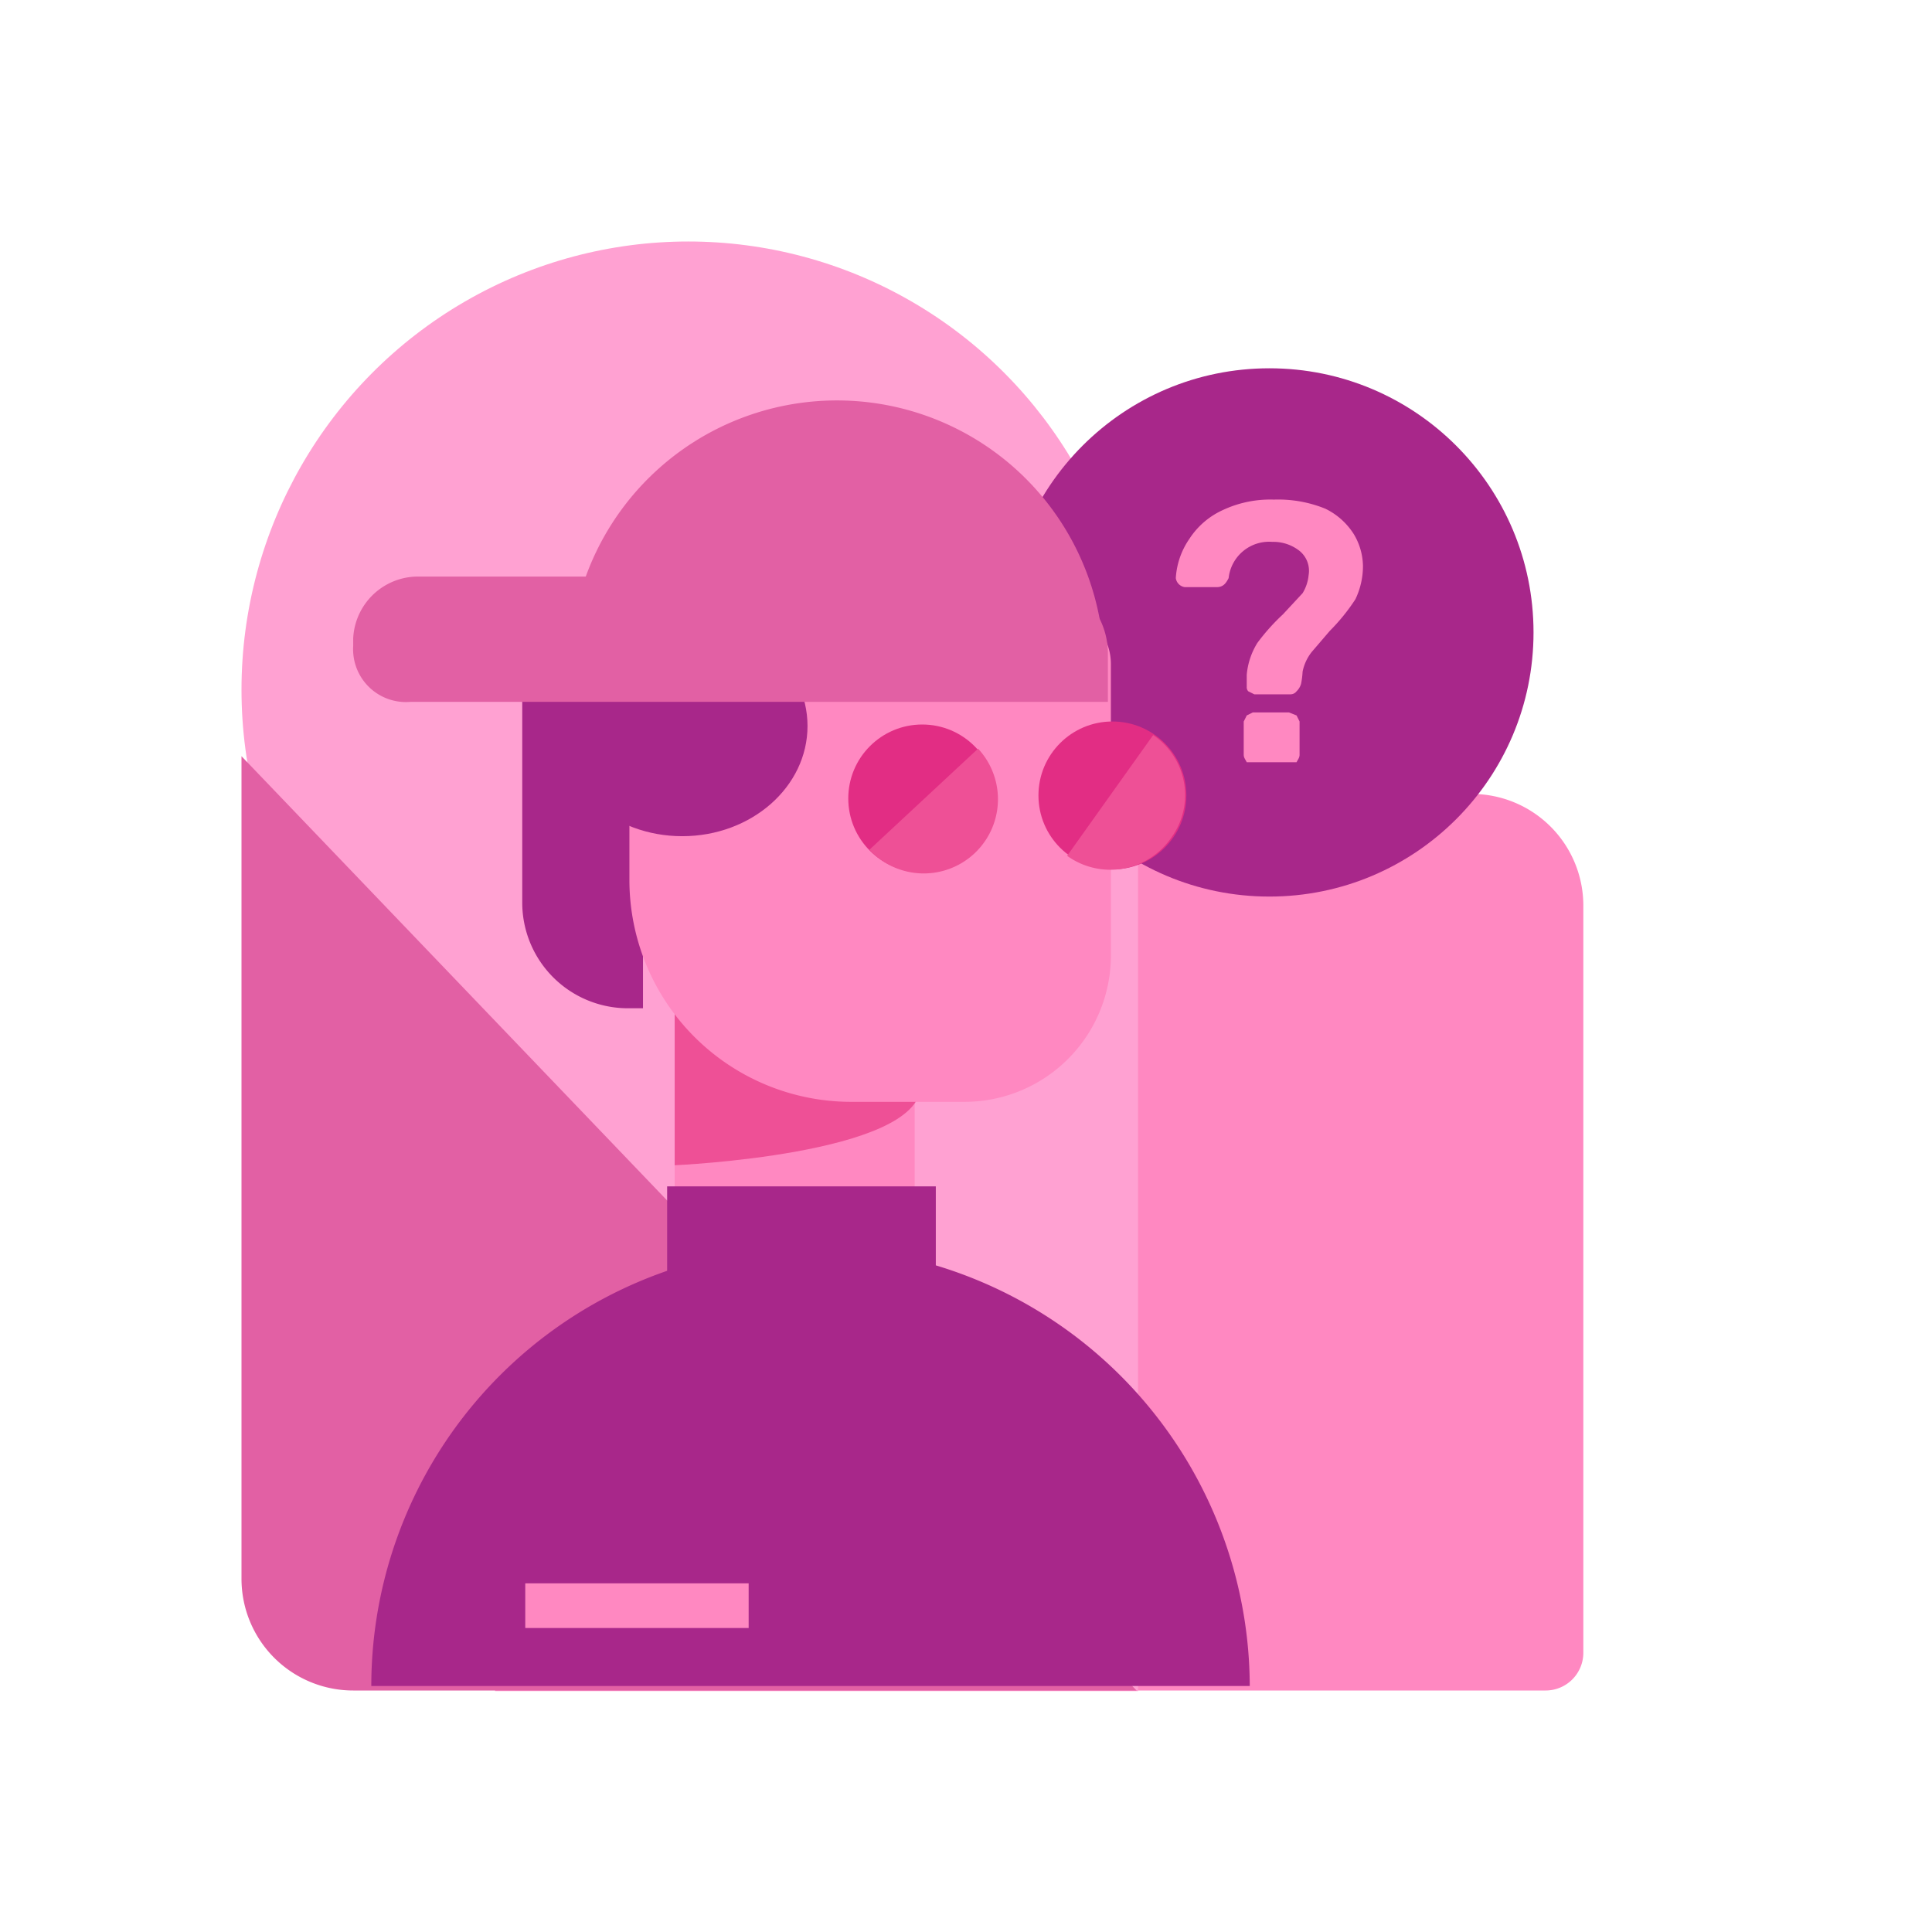
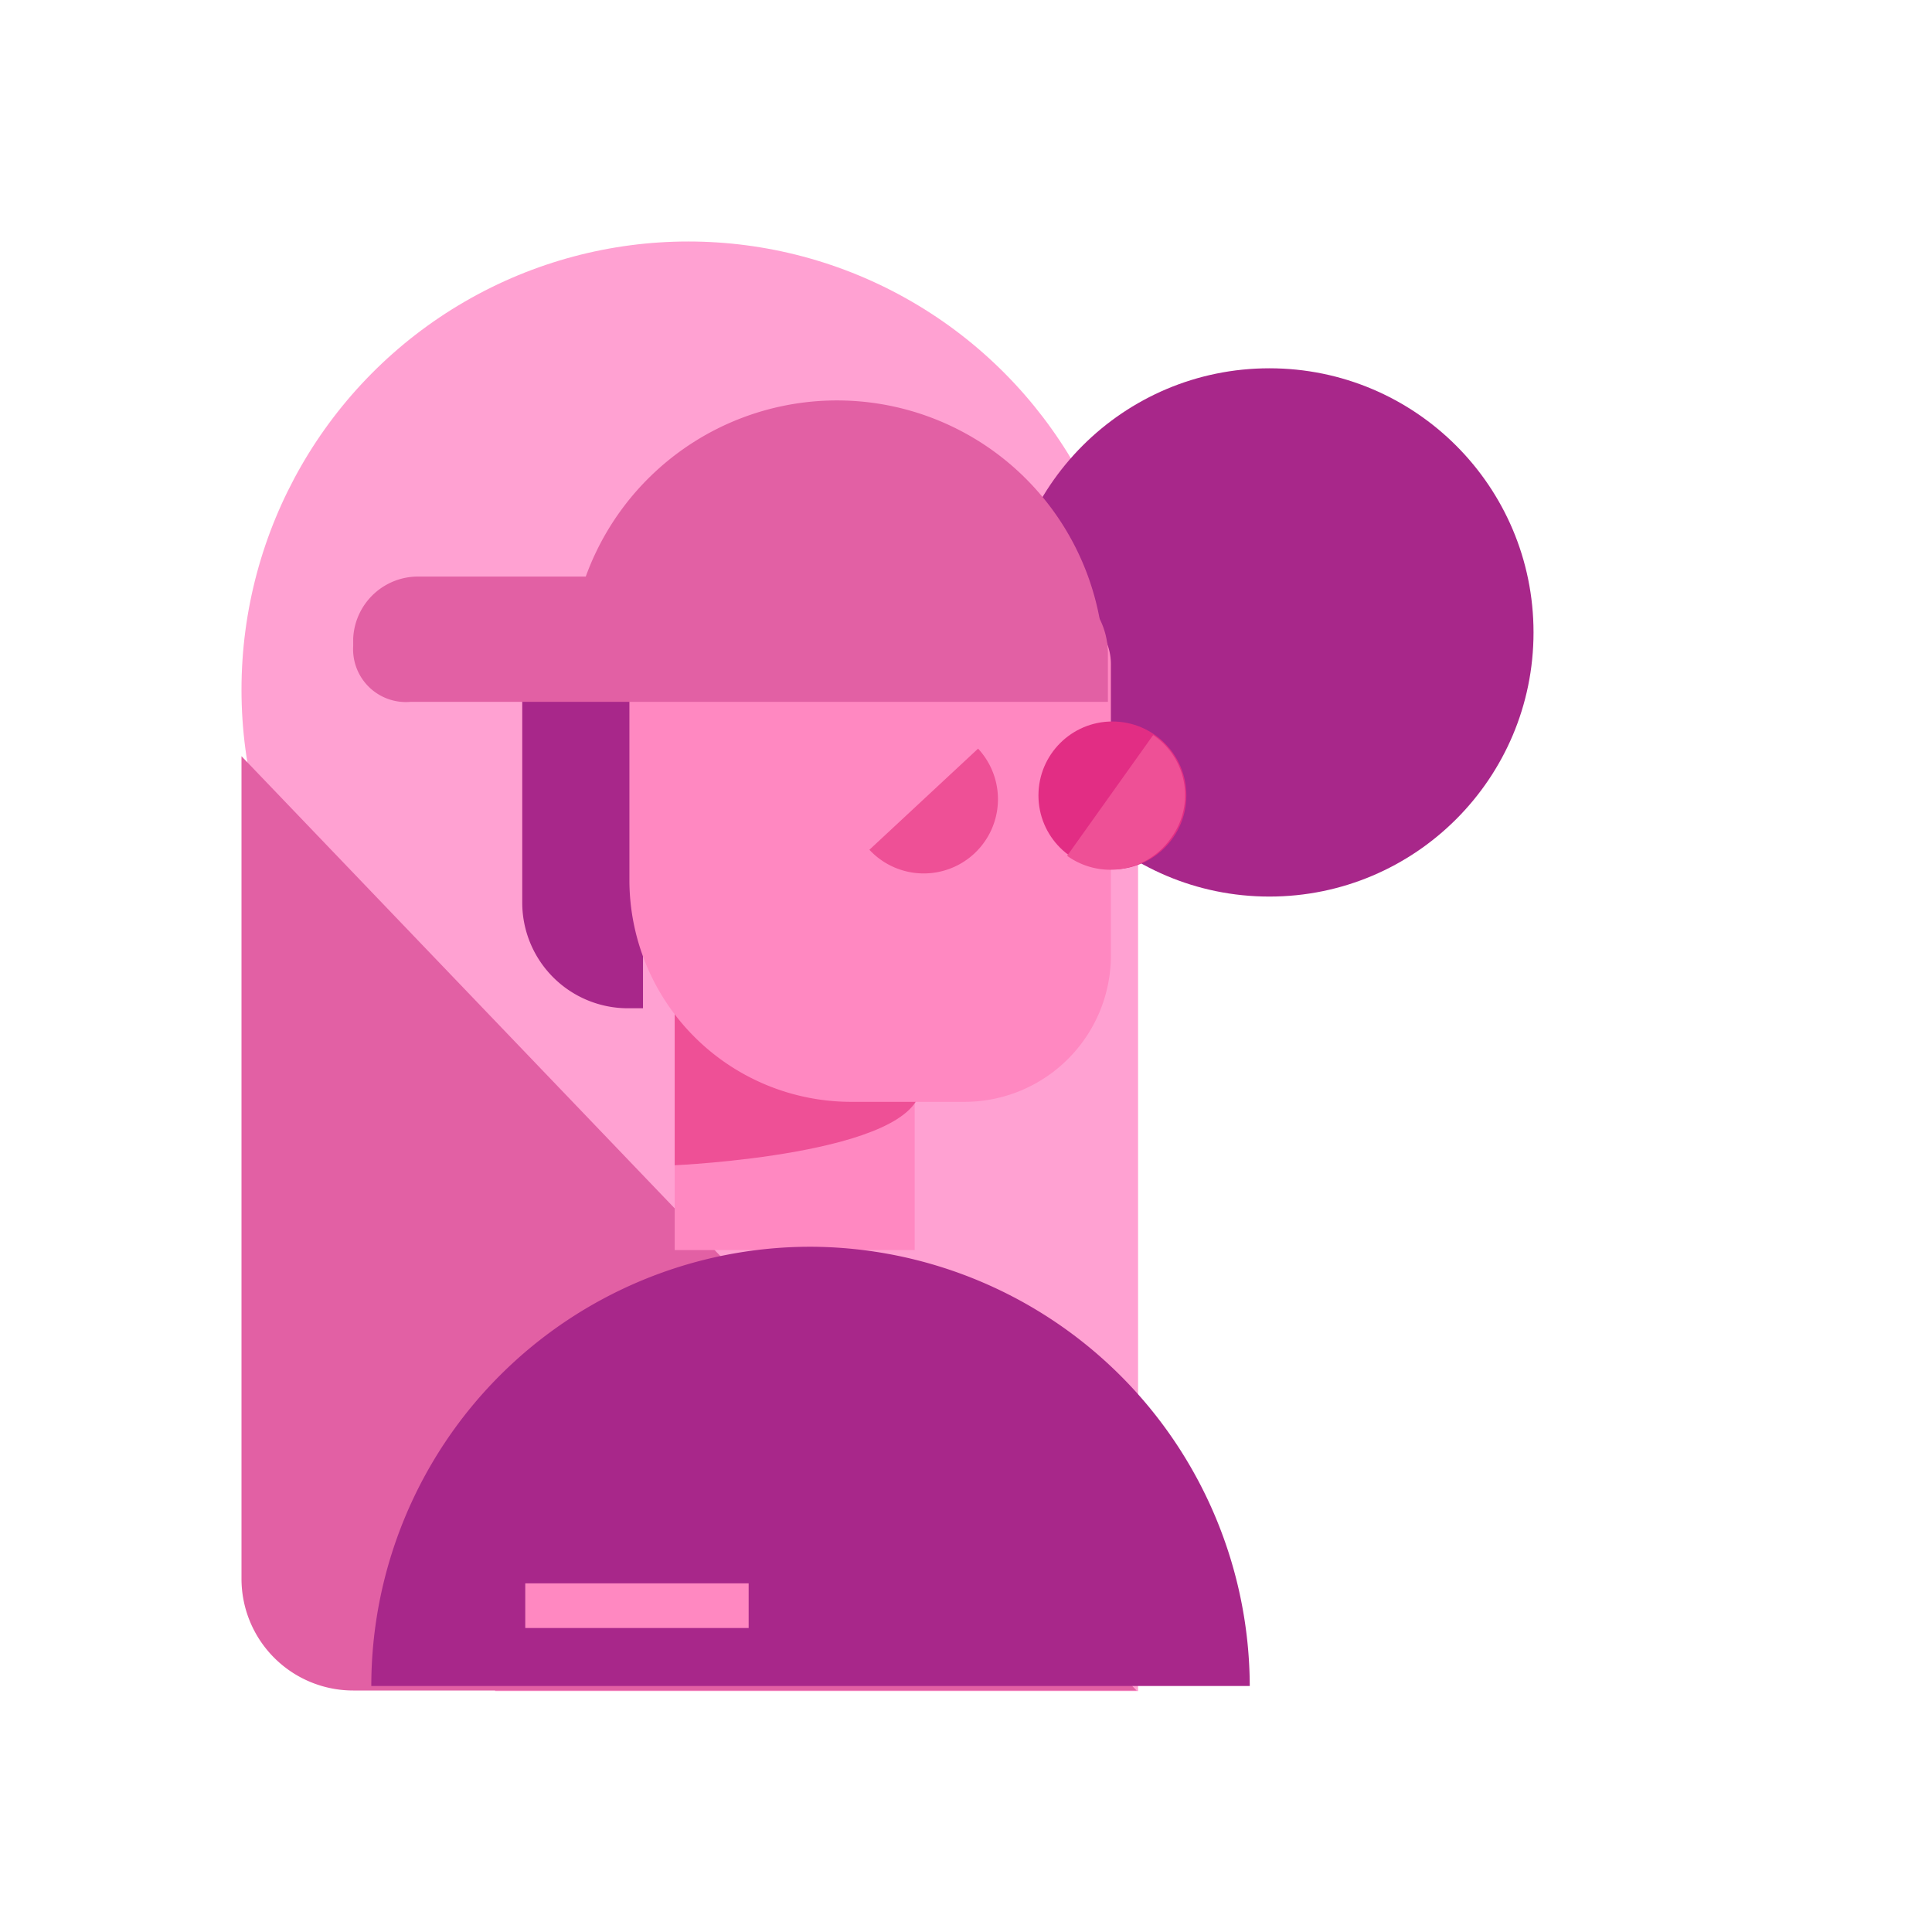
<svg xmlns="http://www.w3.org/2000/svg" id="Layer_1" data-name="Layer 1" viewBox="0 0 128 128">
  <defs>
    <style>.cls-1{fill:#ff88c1;}.cls-2{fill:#ffa1d2;}.cls-3{fill:#e260a4;}.cls-4{fill:#a8278a;}.cls-5{fill:#ee5096;}.cls-6{fill:#e22d84;}</style>
  </defs>
  <title>Tenant Verification</title>
-   <path id="Rectangle-15" class="cls-1" d="M75.3,52.6H97.5a7.4,7.4,0,0,1,7.4,7.4v49.5a2.5,2.5,0,0,1-2.5,2.5H75.3Z" />
  <rect id="Rectangle-15-2" data-name="Rectangle-15" class="cls-2" x="32.8" y="52.6" width="42.6" height="59.44" />
  <ellipse id="Oval-2" class="cls-2" cx="45.6" cy="45.7" rx="29.6" ry="29.7" />
  <path id="Rectangle-16" class="cls-3" d="M23.4,112H75.3L16,50.1v54.5A7.4,7.4,0,0,0,23.4,112Z" />
  <circle class="cls-4" cx="84.1" cy="41.9" r="17.5" />
-   <path class="cls-1" d="M82.7,45.8a.4.4,0,0,1-.1-.3v-.8a4.8,4.8,0,0,1,.7-2.1A13.7,13.7,0,0,1,85,40.7l1.3-1.4a2.8,2.8,0,0,0,.4-1.2,1.7,1.7,0,0,0-.6-1.6,2.8,2.8,0,0,0-1.8-.6,2.7,2.7,0,0,0-2.9,2.4c-.2.4-.4.6-.8.6H78.5a.7.7,0,0,1-.6-.6,5.1,5.1,0,0,1,.9-2.6A5.2,5.2,0,0,1,81,33.8a7.4,7.4,0,0,1,3.4-.7,8.3,8.3,0,0,1,3.4.6,4.6,4.6,0,0,1,1.9,1.7,4.2,4.2,0,0,1,.6,2.1,5.1,5.1,0,0,1-.5,2.2,13,13,0,0,1-1.7,2.1l-1.2,1.4a3.1,3.1,0,0,0-.6,1.3,5.4,5.4,0,0,1-.1.8,1.1,1.1,0,0,1-.3.5.5.5,0,0,1-.4.2H83.1Zm-.1,4.7c-.1-.2-.2-.3-.2-.5V47.8l.2-.4.4-.2h2.4l.5.2.2.4V50c0,.2-.1.3-.2.5H82.6Z" />
  <rect class="cls-1" x="44.7" y="47.5" width="15.9" height="35.32" />
  <path class="cls-5" d="M61,72c-.2,4.5-16.3,5.2-16.3,5.2V47.5h16S61.2,65.5,61,72Z" />
  <path class="cls-4" d="M24.6,111.7A29.1,29.1,0,0,1,53.7,82.6h0a29.2,29.2,0,0,1,29.1,29.1" />
  <rect class="cls-1" x="34.8" y="104.9" width="14.8" height="2.96" />
-   <rect class="cls-4" x="44.2" y="78.6" width="17.8" height="8.3" />
  <path class="cls-4" d="M34.6,45.5h8a0,0,0,0,1,0,0V66.8a0,0,0,0,1,0,0h-1a7,7,0,0,1-7-7V45.5A0,0,0,0,1,34.6,45.5Z" />
  <path class="cls-1" d="M56.4,73h7.5a9.7,9.7,0,0,0,9.7-9.7V44a3.8,3.8,0,0,0-3.8-3.8H41.7V58.3A14.7,14.7,0,0,0,56.4,73Z" />
-   <ellipse class="cls-4" cx="45.2" cy="48.1" rx="8.3" ry="7.3" />
  <path class="cls-3" d="M73.1,42.9a17.7,17.7,0,0,0-35.3,0" />
-   <circle class="cls-6" cx="61.1" cy="52.9" r="4.9" />
  <path class="cls-5" d="M57.6,56.3a4.9,4.9,0,1,0,7.2-6.7" />
  <circle class="cls-6" cx="73.7" cy="52.7" r="4.9" />
  <path class="cls-5" d="M70.7,56.7a4.9,4.9,0,0,0,6.9-1.2,4.8,4.8,0,0,0-1.2-6.8" />
  <path class="cls-3" d="M27.2,46.5H73.4V43.2a5.1,5.1,0,0,0-5.3-5H27.8a4.3,4.3,0,0,0-4.4,4.1v.5A3.5,3.5,0,0,0,27.2,46.5Z" />
</svg>